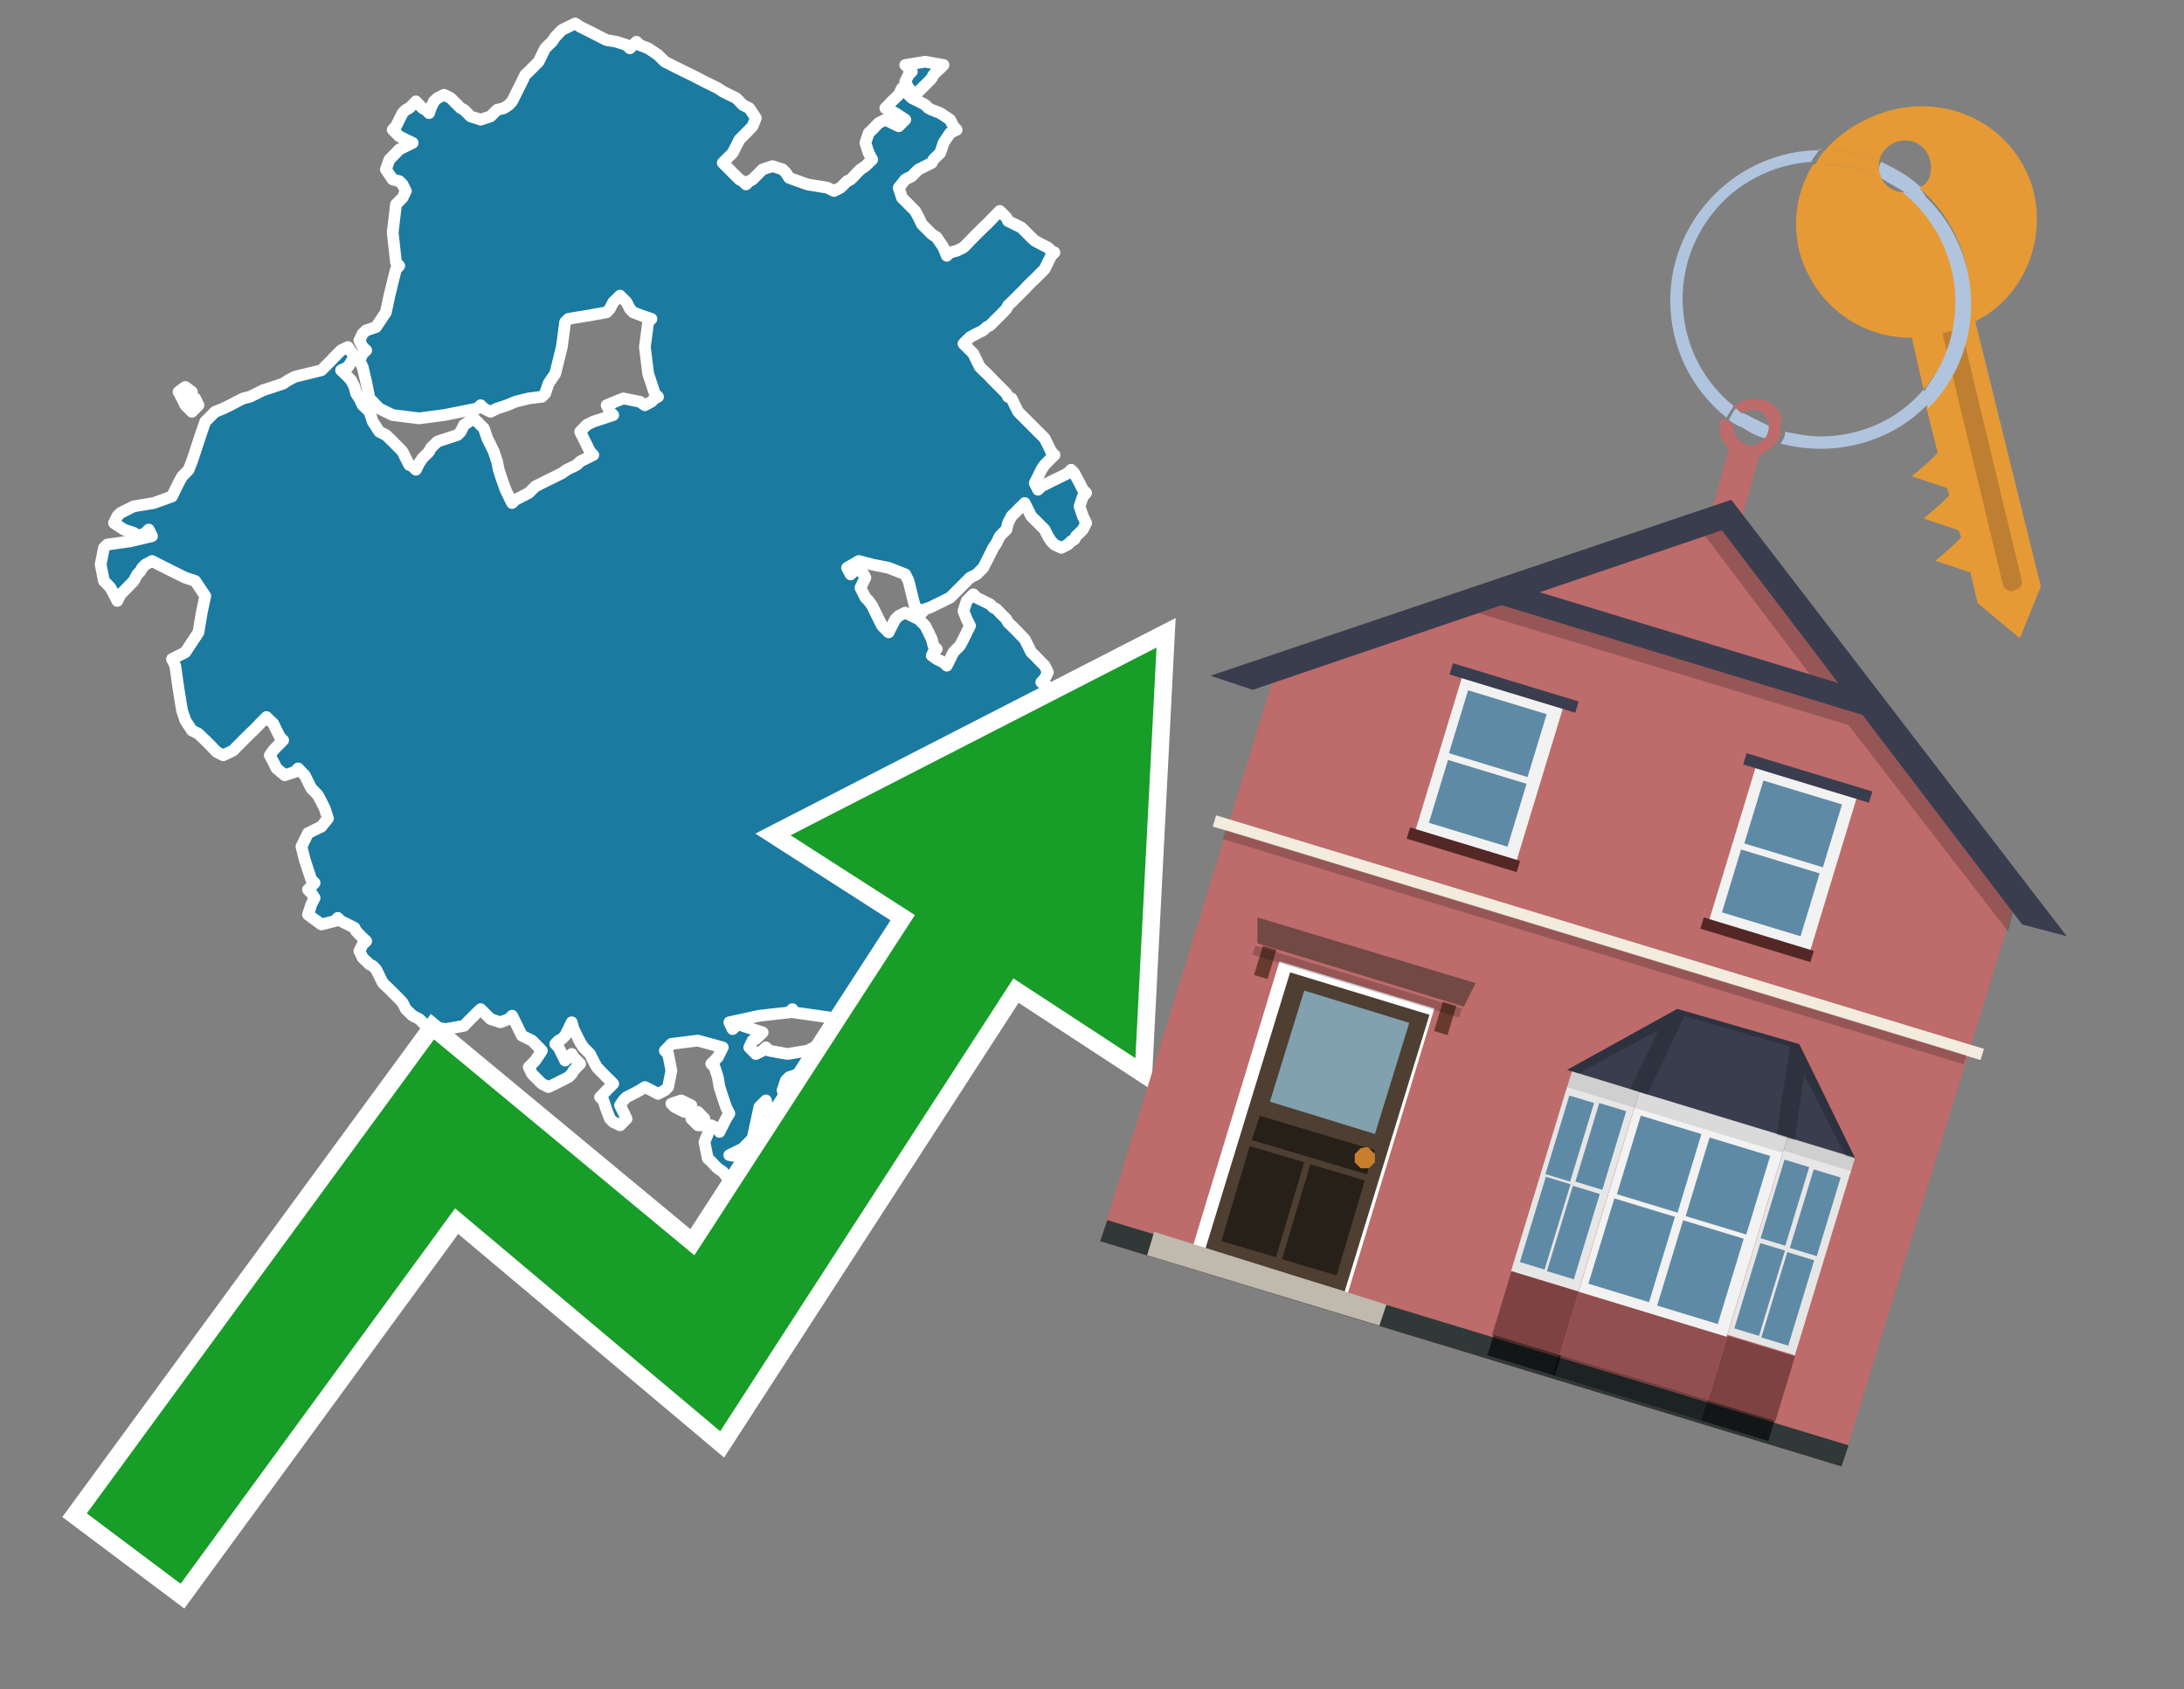
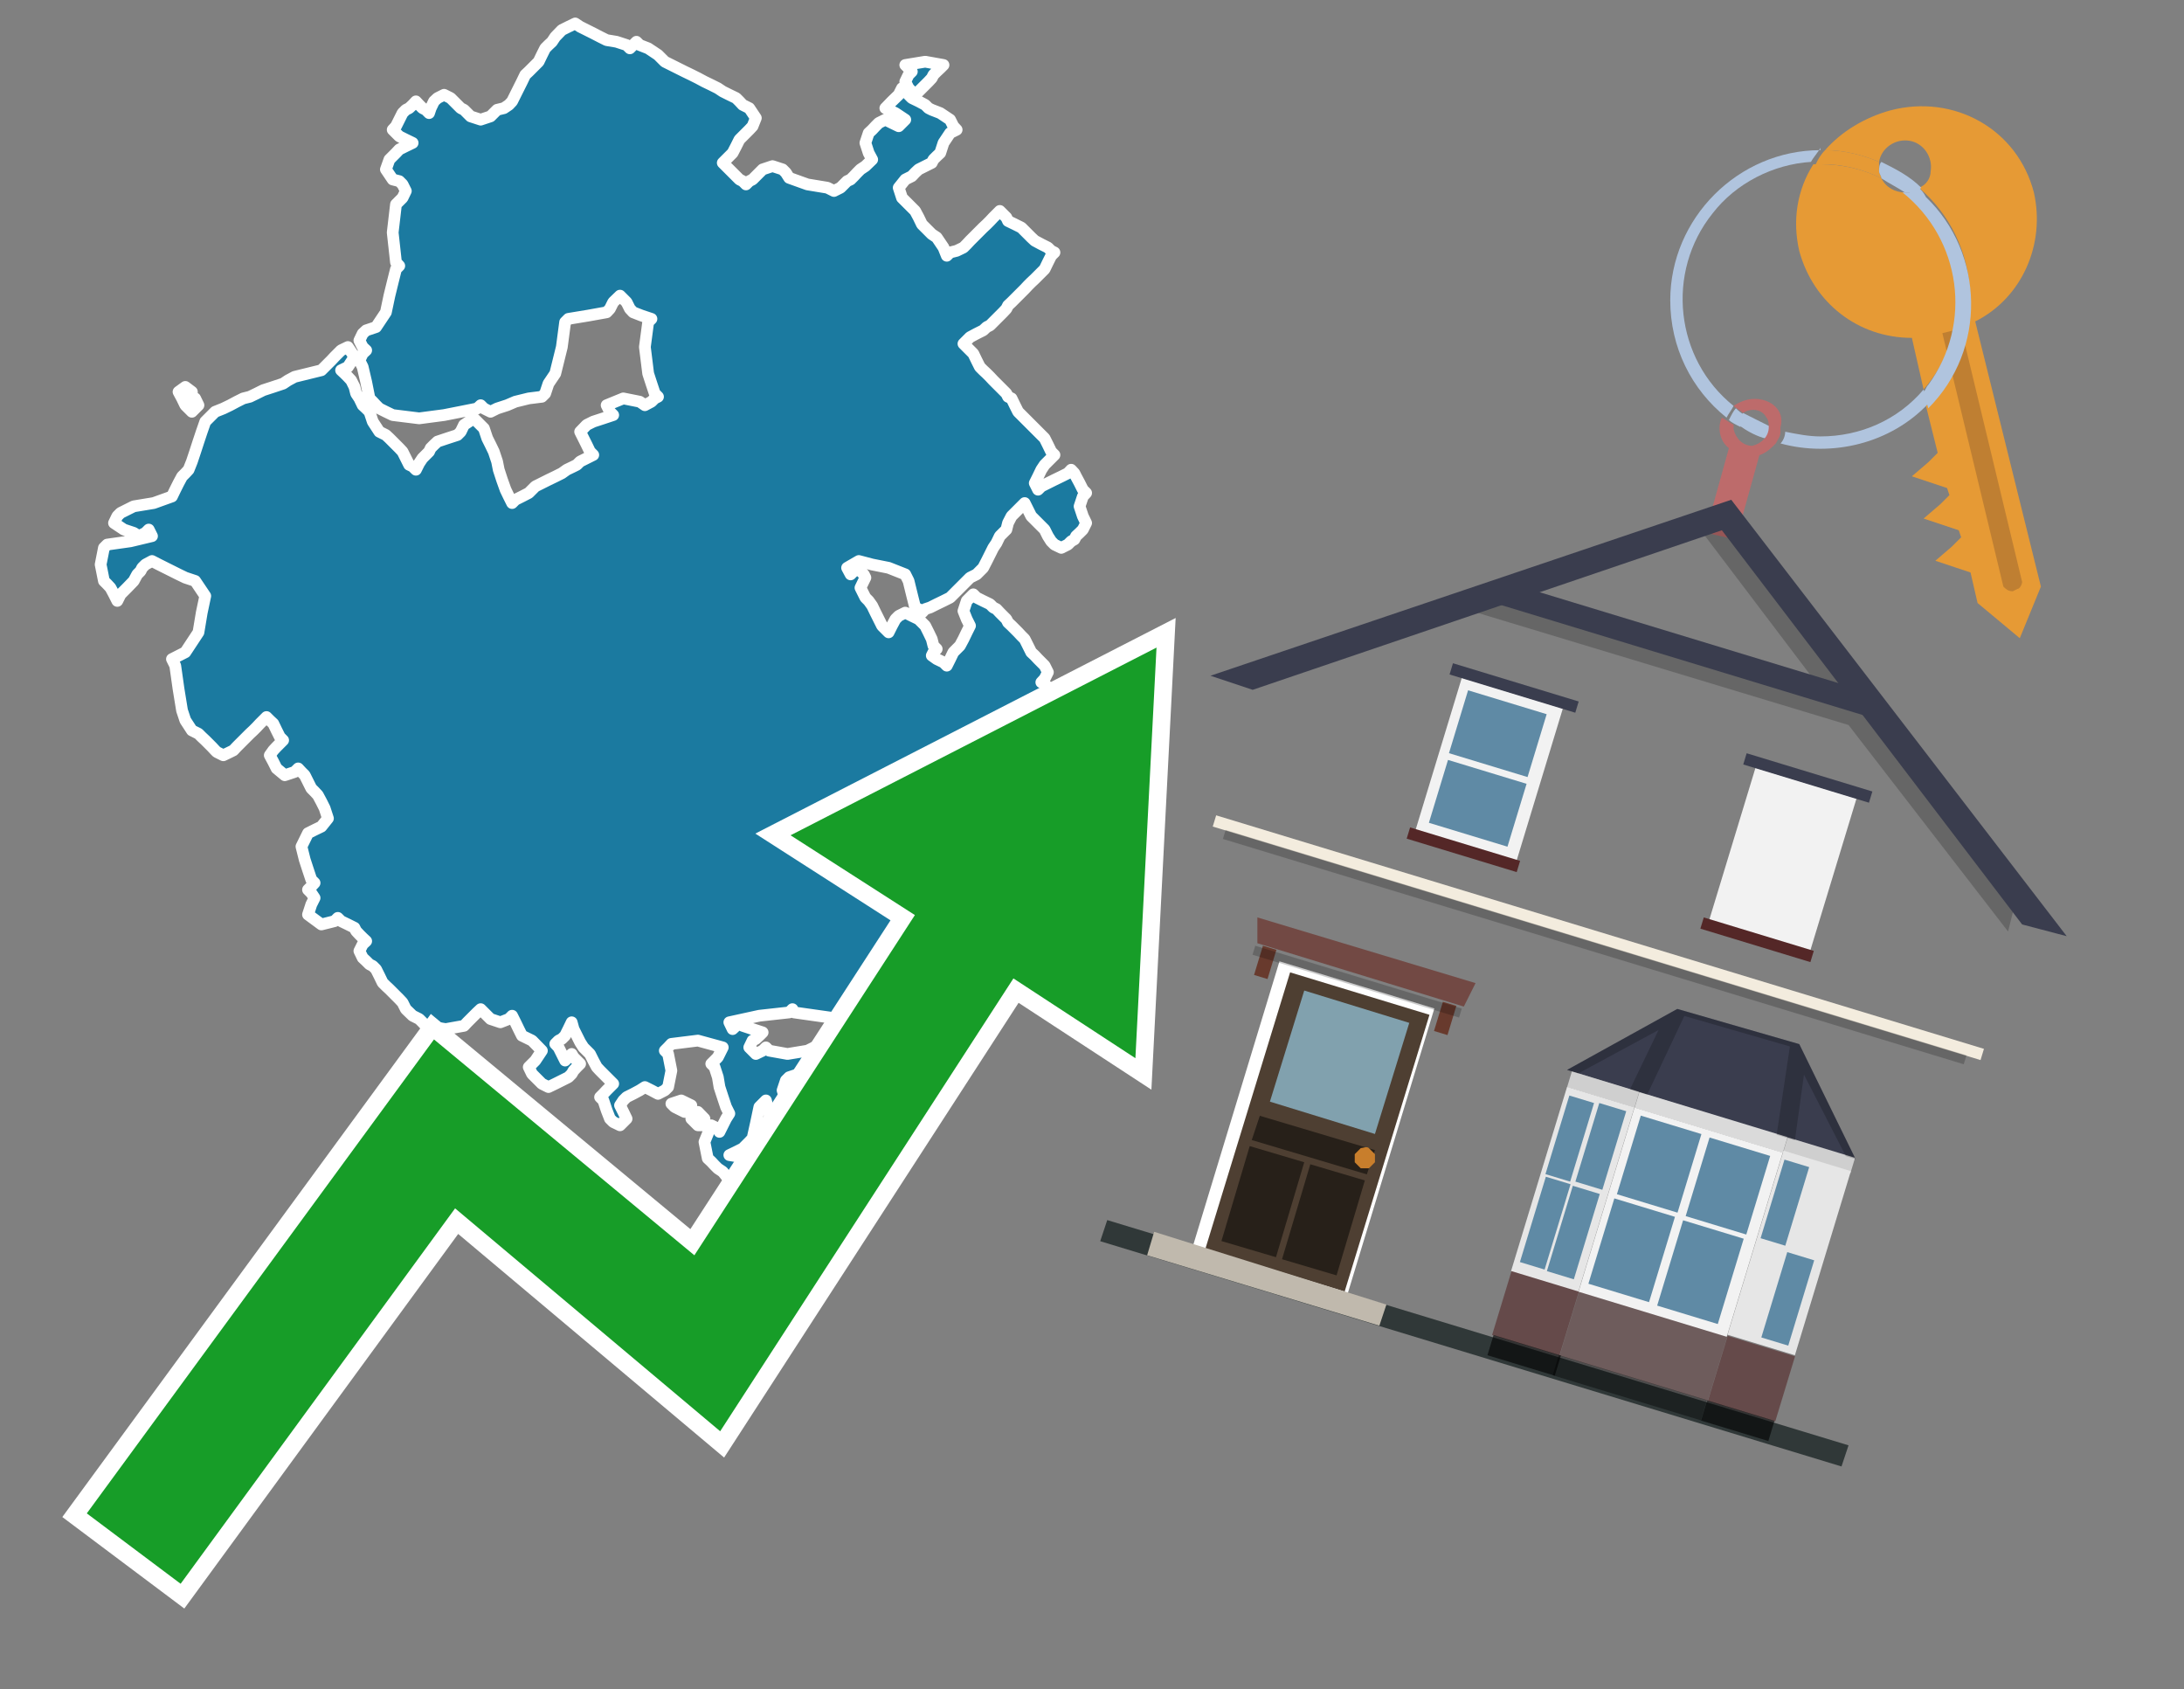
<svg xmlns="http://www.w3.org/2000/svg" xmlns:xlink="http://www.w3.org/1999/xlink" version="1.1" id="Text" x="0px" y="0px" width="93.1px" height="72px" viewBox="0 0 93.1 72" style="enable-background:new 0 0 93.1 72;" xml:space="preserve">
  <rect x="0" y="0" width="93.1" height="72" fill="#808080" stroke="none" />
  <style type="text/css">
	.st0{fill:#1B7AA0;stroke:#FFFFFF;stroke-width:0.5;stroke-linejoin:round;}
	.st1{fill:none;stroke:#FFFFFF;stroke-width:1.5;stroke-miterlimit:10;}
	.st2{fill:#179D28;}
	.st3{fill:#E69A35;}
	.st4{fill:#B0C4DE;}
	.st5{fill:#BD6B6B;}
	.st6{fill:#BF7F32;}
	.st7{fill-rule:evenodd;clip-rule:evenodd;fill:#BD6B6B;}
	.st8{fill-rule:evenodd;clip-rule:evenodd;fill:#303838;}
	.st9{fill-rule:evenodd;clip-rule:evenodd;fill:#F3ECDE;}
	.st10{opacity:0.2;fill-rule:evenodd;clip-rule:evenodd;}
	.st11{fill-rule:evenodd;clip-rule:evenodd;fill:#3A3D4E;}
	.st12{fill:#724944;}
	.st13{fill-rule:evenodd;clip-rule:evenodd;fill:#FFFFFF;}
	.st14{fill:#4E3F32;}
	.st15{fill:#81A1AE;}
	.st16{fill:#272019;}
	.st17{fill:#C87E2C;}
	.st18{fill-rule:evenodd;clip-rule:evenodd;fill:#C0B9AD;}
	.st19{fill:#683A2D;}
	.st20{opacity:0.2;}
	.st21{opacity:0.6;fill-rule:evenodd;clip-rule:evenodd;fill:#542727;}
	.st22{opacity:0.4;fill-rule:evenodd;clip-rule:evenodd;fill:#542727;}
	.st23{opacity:0.6;fill-rule:evenodd;clip-rule:evenodd;}
	.st24{opacity:0.4;fill-rule:evenodd;clip-rule:evenodd;}
	.st25{fill-rule:evenodd;clip-rule:evenodd;fill:#CFCFCF;}
	.st26{fill-rule:evenodd;clip-rule:evenodd;fill:#DADADA;}
	.st27{fill-rule:evenodd;clip-rule:evenodd;fill:#E6E6E6;}
	.st28{fill-rule:evenodd;clip-rule:evenodd;fill:#F2F2F2;}
	.st29{fill-rule:evenodd;clip-rule:evenodd;fill:#5F8AA5;}
	.st30{opacity:0.2;clip-path:url(#SVGID_00000075153797737028568380000000229847302129778351_);}
	.st31{fill-rule:evenodd;clip-rule:evenodd;fill:#542727;}
</style>
  <path class="st0" d="M38.59,3.9L38.73,4.04L38.87,4.18L39.16,4.32L39.44,4.47L39.58,4.61L39.72,4.68L40.08,4.82L40.5,5.1L40.64,5.38L40.78,5.53L40.5,5.67L40.22,6.09L40.08,6.52L39.93,6.66L39.79,6.8L39.72,6.94L39.44,7.08L39.16,7.22L39.01,7.36L38.87,7.51L38.59,7.65L38.31,8.0L38.45,8.43L38.59,8.57L38.73,8.71L38.87,8.85L39.01,8.99L39.16,9.27L39.3,9.56L39.44,9.7L39.58,9.84L39.72,9.98L39.93,10.12L40.22,10.55L40.36,10.9L40.5,10.76L40.78,10.69L41.07,10.55L41.21,10.41L41.35,10.26L41.49,10.12L41.63,9.98L41.77,9.84L41.91,9.7L42.06,9.56L42.2,9.42L42.34,9.27L42.48,9.13L42.62,8.99L42.76,9.13L42.9,9.27L42.97,9.42L43.26,9.56L43.54,9.7L43.68,9.84L43.82,9.98L43.96,10.12L44.11,10.26L44.39,10.41L44.67,10.55L44.81,10.69L44.95,10.76L44.81,10.9L44.67,11.18L44.53,11.47L44.39,11.61L44.25,11.75L44.11,11.89L43.96,12.03L43.82,12.17L43.68,12.32L43.54,12.46L43.4,12.6L43.26,12.74L43.12,12.88L42.97,13.02L42.9,13.16L42.76,13.31L42.62,13.45L42.48,13.59L42.34,13.73L42.2,13.87L42.06,13.94L41.91,14.08L41.63,14.22L41.35,14.37L41.21,14.51L41.07,14.65L41.21,14.79L41.35,14.93L41.49,15.07L41.63,15.36L41.77,15.64L41.91,15.78L42.06,15.92L42.2,16.06L42.34,16.21L42.48,16.35L42.62,16.49L42.76,16.63L42.9,16.77L42.97,16.91L43.12,16.98L43.26,17.27L43.4,17.55L43.54,17.69L43.68,17.83L43.82,17.97L43.96,18.11L44.11,18.26L44.25,18.4L44.39,18.54L44.53,18.68L44.67,18.96L44.81,19.25L44.95,19.39L44.81,19.53L44.67,19.67L44.53,19.81L44.39,20.02L44.25,20.31L44.11,20.59L44.25,20.87L44.39,20.73L44.67,20.59L44.95,20.45L45.24,20.31L45.52,20.17L45.66,20.02L45.8,20.17L45.87,20.31L46.02,20.59L46.16,20.87L46.3,21.01L46.16,21.16L46.02,21.58L46.16,22.0L46.3,22.29L46.16,22.57L46.02,22.71L45.87,22.85L45.8,22.99L45.66,23.07L45.52,23.21L45.24,23.35L44.95,23.21L44.81,23.07L44.67,22.85L44.53,22.57L44.39,22.43L44.25,22.29L44.11,22.15L43.96,22.0L43.82,21.72L43.68,21.44L43.54,21.58L43.4,21.72L43.26,21.86L43.12,22.0L42.97,22.29L42.9,22.57L42.76,22.71L42.62,22.85L42.48,23.14L42.34,23.35L42.2,23.63L42.06,23.91L41.91,24.2L41.63,24.48L41.35,24.62L41.21,24.76L41.07,24.9L40.92,25.05L40.78,25.19L40.64,25.33L40.5,25.47L40.22,25.61L39.93,25.75L39.65,25.89L39.44,25.96L39.3,26.11L39.16,25.96L39.01,25.89L38.87,25.33L38.73,24.76L38.59,24.48L37.88,24.2L37.18,24.06L36.61,23.91L36.11,24.2L36.26,24.48L36.4,24.34L36.54,24.2L36.68,24.34L36.82,24.48L36.89,24.62L36.82,24.76L36.68,25.05L36.82,25.33L36.89,25.47L37.03,25.61L37.18,25.82L37.32,26.11L37.46,26.39L37.6,26.67L37.74,26.81L37.88,26.95L38.02,26.67L38.17,26.39L38.31,26.25L38.59,26.11L38.87,26.25L39.16,26.39L39.44,26.67L39.58,26.95L39.72,27.24L39.79,27.52L39.93,27.66L39.79,27.8L39.72,27.94L39.93,28.09L40.22,28.23L40.36,28.37L40.5,28.09L40.64,27.8L40.78,27.66L40.92,27.52L41.07,27.24L41.21,26.95L41.35,26.67L41.21,26.39L41.07,26.04L41.21,25.61L41.35,25.47L41.49,25.33L41.63,25.47L41.91,25.61L42.2,25.75L42.34,25.89L42.48,25.96L42.62,26.11L42.76,26.25L42.9,26.39L42.97,26.53L43.12,26.67L43.26,26.81L43.4,26.95L43.54,27.1L43.68,27.24L43.82,27.52L43.96,27.8L44.11,27.94L44.25,28.09L44.39,28.23L44.53,28.37L44.67,28.65L44.53,28.93L44.39,29.08L44.53,29.15L44.67,29.29L44.81,29.43L44.95,29.71L45.1,30.0L45.24,30.14L45.38,30.28L45.52,30.42L45.66,30.56L45.8,30.84L45.66,31.13L45.52,31.27L45.66,31.41L45.8,31.55L45.87,31.69L46.02,31.83L46.44,31.98L46.86,32.05L47.29,32.19L47.71,32.47L47.57,32.75L47.43,33.04L47.29,33.32L47.15,33.6L47.01,33.89L46.86,34.03L46.72,34.17L46.58,34.45L46.44,34.73L46.3,35.02L46.16,35.23L46.02,35.37L45.73,35.51L45.52,35.94L45.38,36.36L45.24,36.22L45.1,36.08L44.95,36.5L44.81,36.93L44.67,37.07L44.53,37.21L44.39,37.35L44.25,37.49L44.11,37.63L43.96,37.78L43.82,38.06L43.54,38.27L43.26,38.41L43.12,38.55L42.97,38.69L42.76,38.84L42.48,38.98L42.62,39.12L42.76,39.26L42.62,39.4L42.48,39.68L42.34,39.97L42.2,40.11L42.06,40.25L41.91,40.39L41.77,40.53L41.63,40.67L41.07,40.82L40.5,40.67L40.36,40.53L40.22,40.39L39.93,40.25L39.72,40.53L39.93,40.82L40.22,41.45L40.08,42.16L39.93,42.3L39.79,42.44L39.72,42.58L39.58,42.73L39.44,42.87L39.3,43.01L39.16,43.15L39.01,43.29L38.87,43.43L37.39,43.57L35.83,43.43L34.84,43.29L33.85,43.15L33.78,43.01L33.64,43.15L32.37,43.29L31.09,43.57L31.23,43.86L31.38,43.72L31.52,43.57L31.66,43.72L32.08,43.86L32.51,44.0L32.37,44.14L32.22,44.28L32.08,44.35L31.94,44.64L32.22,44.92L32.51,44.78L32.65,44.64L32.79,44.78L33.57,44.92L34.42,44.78L34.7,44.64L34.98,44.49L35.27,44.35L35.55,44.28L35.83,44.14L36.11,44.49L35.83,44.92L35.55,45.06L35.41,45.2L35.27,45.34L35.12,45.48L34.98,46.05L34.7,46.62L34.42,46.19L34.06,45.77L33.64,45.91L33.5,46.05L33.36,46.47L33.5,46.9L33.64,47.46L33.22,47.96L32.79,47.46L32.65,46.9L32.51,47.04L32.37,47.18L32.22,47.89L32.08,48.52L31.94,48.67L31.8,48.81L31.66,48.95L31.38,49.09L31.09,49.23L31.94,49.37L32.79,49.23L33.07,49.09L33.36,49.51L32.79,49.94L32.22,50.29L31.94,50.72L31.66,50.86L31.52,51.0L31.38,50.86L31.23,50.72L31.09,50.29L30.81,49.94L30.6,49.8L30.46,49.66L30.32,49.51L30.17,49.37L30.03,48.67L30.32,47.96L30.6,48.1L30.67,48.24L30.81,47.96L30.95,47.68L31.09,47.46L30.95,47.18L30.81,46.76L30.67,46.33L30.6,45.91L30.46,45.48L30.32,45.34L30.46,45.2L30.6,45.06L30.67,44.92L30.81,44.64L29.75,44.35L28.62,44.49L28.48,44.64L28.34,44.78L28.48,44.92L28.62,45.63L28.48,46.33L28.34,46.47L28.05,46.62L27.77,46.47L27.49,46.33L27.27,46.47L26.99,46.62L26.71,46.76L26.57,46.9L26.43,47.11L26.57,47.39L26.71,47.68L26.43,47.96L26.14,47.82L26.0,47.68L25.86,47.32L25.72,46.9L25.58,46.76L25.72,46.62L25.86,46.47L26.0,46.33L26.14,46.19L26.0,46.05L25.86,45.91L25.72,45.77L25.58,45.63L25.44,45.48L25.29,45.2L25.15,44.92L25.01,44.78L24.87,44.64L24.73,44.42L24.59,44.14L24.45,43.86L24.37,43.57L24.23,43.86L24.09,44.14L23.95,44.28L23.81,44.35L23.67,44.49L23.81,44.64L23.95,44.92L24.09,45.2L24.23,45.06L24.37,44.92L24.45,45.06L24.59,45.2L24.73,45.34L24.59,45.48L24.45,45.63L24.37,45.77L24.23,45.91L23.95,46.05L23.67,46.19L23.38,46.33L23.1,46.19L22.96,46.05L22.82,45.91L22.68,45.77L22.54,45.48L22.82,45.2L23.1,44.78L22.68,44.35L22.25,44.14L22.11,43.86L21.97,43.57L21.83,43.29L21.69,43.43L21.33,43.57L20.91,43.43L20.77,43.29L20.63,43.15L20.49,43.01L20.34,43.15L20.2,43.29L20.06,43.43L19.92,43.57L19.78,43.72L19.0,43.86L18.15,43.72L18.01,43.57L17.87,43.43L17.59,43.29L17.3,43.01L17.16,42.73L17.02,42.58L16.88,42.44L16.74,42.3L16.6,42.16L16.45,42.02L16.31,41.88L16.17,41.59L16.03,41.31L15.89,41.17L15.75,41.1L15.61,40.96L15.46,40.82L15.32,40.53L15.46,40.25L15.61,40.11L15.46,39.97L15.32,39.83L15.18,39.68L15.11,39.54L14.83,39.4L14.54,39.26L14.4,39.12L14.26,39.26L13.7,39.4L13.13,38.98L13.27,38.55L13.41,38.27L13.27,38.06L13.13,37.92L13.27,37.78L13.41,37.63L13.27,37.49L13.13,37.07L12.99,36.64L12.85,36.08L13.13,35.51L13.41,35.37L13.7,35.23L13.98,34.88L13.84,34.45L13.7,34.17L13.55,33.89L13.41,33.74L13.27,33.6L13.13,33.32L12.99,33.04L12.85,32.9L12.71,32.75L12.56,32.9L12.14,33.04L11.79,32.75L11.65,32.47L11.5,32.19L11.65,31.98L11.79,31.83L11.93,31.69L12.07,31.55L11.93,31.41L11.79,31.13L11.65,30.84L11.5,30.7L11.36,30.56L11.22,30.7L11.08,30.84L10.94,30.99L10.8,31.13L10.65,31.27L10.51,31.41L10.37,31.55L10.23,31.69L10.09,31.83L9.95,31.98L9.81,32.05L9.52,32.19L9.24,32.05L9.17,31.98L9.03,31.83L8.89,31.69L8.75,31.55L8.6,31.41L8.46,31.27L8.18,31.13L7.9,30.7L7.76,30.28L7.61,29.36L7.47,28.37L7.33,28.09L7.9,27.8L8.46,26.95L8.6,26.11L8.75,25.4L8.32,24.76L7.9,24.62L7.61,24.48L7.33,24.34L7.05,24.2L6.77,24.06L6.48,23.91L6.2,24.06L6.06,24.2L5.99,24.34L5.85,24.48L5.7,24.76L5.42,25.05L5.14,25.33L5.0,25.61L4.86,25.33L4.71,25.05L4.57,24.9L4.43,24.76L4.29,24.06L4.43,23.35L4.57,23.21L5.56,23.07L6.48,22.85L6.34,22.57L6.2,22.71L5.92,22.85L5.7,22.71L5.28,22.57L4.86,22.29L5.0,22.0L5.14,21.86L5.42,21.72L5.7,21.58L6.55,21.44L7.33,21.16L7.47,20.87L7.61,20.59L7.76,20.31L7.9,20.17L8.04,20.02L8.18,19.67L8.32,19.25L8.46,18.82L8.6,18.4L8.75,17.97L9.17,17.55L9.52,17.41L9.81,17.27L10.09,17.12L10.37,16.98L10.65,16.91L10.94,16.77L11.22,16.63L11.65,16.49L12.07,16.35L12.28,16.21L12.56,16.06L13.13,15.92L13.7,15.78L13.84,15.64L13.98,15.5L14.12,15.36L14.26,15.21L14.4,15.07L14.54,14.93L14.83,14.79L15.11,15.21L14.83,15.64L14.54,15.78L14.69,15.92L14.83,16.06L14.97,16.21L15.11,16.49L15.18,16.77L15.32,16.98L15.46,17.27L15.61,17.41L15.75,17.55L15.89,17.97L16.17,18.4L16.45,18.54L16.6,18.68L16.74,18.82L16.88,18.96L17.02,19.1L17.16,19.25L17.3,19.53L17.44,19.81L17.59,19.88L17.73,20.02L17.87,19.74L18.01,19.53L18.15,19.39L18.29,19.25L18.36,19.1L18.5,18.96L18.65,18.82L19.07,18.68L19.5,18.54L19.64,18.4L19.78,18.11L20.2,17.83L20.63,18.26L20.77,18.68L20.91,18.96L21.05,19.25L21.19,19.67L21.26,20.02L21.4,20.45L21.55,20.87L21.69,21.16L21.83,21.44L21.97,21.3L22.25,21.16L22.54,21.01L22.68,20.87L22.82,20.73L23.1,20.59L23.38,20.45L23.67,20.31L23.95,20.17L24.16,20.02L24.45,19.88L24.59,19.81L24.73,19.67L25.01,19.53L25.29,19.39L25.15,19.25L25.01,18.96L24.87,18.68L24.73,18.4L25.01,18.11L25.29,17.97L25.72,17.83L26.14,17.69L26.0,17.55L25.86,17.27L26.57,16.98L27.27,17.12L27.49,17.27L27.77,17.12L27.91,16.98L28.05,16.91L27.91,16.77L27.77,16.35L27.63,15.92L27.49,14.79L27.63,13.73L27.77,13.59L27.35,13.45L26.99,13.31L26.85,13.16L26.71,12.88L26.43,12.6L26.14,12.88L26.0,13.16L25.86,13.31L25.08,13.45L24.23,13.59L24.09,13.73L23.95,14.79L23.67,15.92L23.38,16.35L23.24,16.77L23.1,16.91L22.54,16.98L21.97,17.12L21.62,17.27L21.19,17.41L20.91,17.55L20.63,17.41L20.49,17.27L20.34,17.41L19.64,17.55L18.93,17.69L17.87,17.83L16.74,17.69L16.45,17.55L16.17,17.41L16.03,17.27L15.89,17.12L15.75,16.98L15.61,16.28L15.46,15.64L15.32,15.36L15.46,15.07L15.61,14.93L15.46,14.79L15.32,14.51L15.46,14.22L15.61,14.08L16.03,13.94L16.45,13.31L16.6,12.6L16.74,12.03L16.88,11.47L17.02,11.33L16.88,11.18L16.74,9.91L16.88,8.71L17.02,8.57L17.16,8.43L17.3,8.14L17.16,7.86L17.02,7.72L16.74,7.65L16.45,7.22L16.6,6.8L16.74,6.66L16.88,6.52L17.02,6.37L17.3,6.23L17.59,6.09L17.3,5.95L17.02,5.81L16.88,5.67L16.74,5.53L16.88,5.38L17.02,5.1L17.16,4.82L17.3,4.68L17.44,4.61L17.59,4.47L17.73,4.32L17.87,4.47L18.01,4.61L18.15,4.68L18.29,4.82L18.36,4.61L18.5,4.32L18.65,4.18L18.93,4.04L19.21,4.18L19.35,4.32L19.5,4.47L19.64,4.61L19.78,4.68L19.92,4.82L20.06,4.96L20.49,5.1L20.91,4.96L21.05,4.82L21.19,4.68L21.48,4.61L21.69,4.47L21.83,4.32L21.97,4.04L22.11,3.76L22.25,3.48L22.39,3.19L22.54,3.05L22.68,2.91L22.82,2.77L22.96,2.63L23.1,2.34L23.24,2.06L23.38,1.92L23.53,1.78L23.67,1.57L23.95,1.28L24.23,1.14L24.52,1.0L24.73,1.14L25.01,1.28L25.29,1.42L25.58,1.57L25.86,1.71L26.28,1.78L26.71,1.92L26.85,2.06L26.99,1.92L27.13,1.78L27.27,1.92L27.63,2.06L28.05,2.34L28.34,2.63L28.62,2.77L28.9,2.91L29.18,3.05L29.47,3.19L29.75,3.33L30.03,3.48L30.32,3.62L30.6,3.76L30.81,3.9L31.09,4.04L31.38,4.18L31.52,4.32L31.66,4.47L31.94,4.61L32.22,5.03L32.08,5.38L31.94,5.53L31.8,5.67L31.66,5.81L31.52,5.95L31.38,6.23L31.23,6.52L31.09,6.66L30.95,6.8L30.81,6.94L30.95,7.08L31.09,7.22L31.23,7.36L31.38,7.51L31.52,7.65L31.66,7.72L31.8,7.86L31.94,7.72L32.08,7.65L32.22,7.51L32.37,7.36L32.51,7.22L32.93,7.08L33.36,7.22L33.5,7.36L33.64,7.58L34.42,7.86L35.27,8.0L35.55,8.14L35.83,8.0L35.97,7.86L36.11,7.72L36.26,7.65L36.4,7.51L36.54,7.36L36.68,7.22L36.89,7.08L37.18,6.8L37.03,6.52L36.89,6.09L37.03,5.67L37.18,5.53L37.32,5.38L37.46,5.24L37.74,5.1L38.02,5.24L38.31,5.38L38.59,5.1L38.17,4.82L37.74,4.61L38.02,4.32L38.31,4.04L38.45,3.76L38.59,3.76ZM8.32,16.98L8.46,17.27L8.18,17.55L7.9,17.27L7.76,16.98L7.61,16.7L7.9,16.49L8.18,16.7L8.18,16.98ZM29.18,47.39L28.9,47.25L28.76,47.18L28.62,47.04L29.04,46.9L29.47,47.11L29.47,47.39ZM29.75,47.96L29.47,47.68L29.75,47.39L30.03,47.68L30.03,47.96ZM37.46,44.92L37.18,45.2L36.89,45.06L36.82,44.92L36.68,44.78L36.82,44.64L36.89,44.49L37.03,44.35L37.18,44.28L37.32,44.14L37.46,44.0L37.74,43.86L38.02,44.28L37.74,44.64L37.46,44.64ZM38.87,3.9L38.73,3.76L38.59,3.48L38.73,3.19L38.87,3.05L38.73,2.91L38.59,2.77L39.44,2.63L40.22,2.77L40.08,2.91L39.93,3.05L39.79,3.19L39.72,3.33L39.58,3.48L39.44,3.62L39.3,3.76L39.16,3.9L39.01,4.04L38.87,4.04Z" />
  <polygon class="st1" points="49.3,27.6 33.7,35.6 39,39 29.6,53.5 18.5,44.3 3.7,64.5 7.7,67.5 19.4,51.5 30.7,61 43.2,41.7   48.4,45.1 " />
  <polygon class="st2" points="49.3,27.6 33.7,35.6 39,39 29.6,53.5 18.5,44.3 3.7,64.5 7.7,67.5 19.4,51.5 30.7,61 43.2,41.7   48.4,45.1 " />
  <path class="st3" d="M80.2,7.6c0-0.1-0.1-0.2-0.1-0.3c0-0.1,0-0.3,0-0.4c-0.7-0.3-1.5-0.5-2.3-0.5c-0.2,0.2-0.3,0.4-0.4,0.6  c0.1,0,0.2,0,0.3,0C78.5,7,79.4,7.2,80.2,7.6z" />
  <path class="st4" d="M77.6,6.4c-3.5,0-6.4,2.9-6.4,6.4c0,2,0.9,3.8,2.4,5c0.1-0.2,0.2-0.3,0.3-0.5c-2.5-2-2.9-5.7-0.9-8.2  c1-1.3,2.6-2.1,4.2-2.2c0.1-0.2,0.3-0.4,0.4-0.6V6.4z" />
  <path class="st3" d="M84.2,13.7c2-1,3-3.3,2.5-5.5C86,5.5,83.3,4,80.6,4.7c-1.1,0.3-2.1,0.9-2.8,1.7c0.8,0,1.6,0.2,2.3,0.5  c0.1-0.6,0.7-1,1.3-0.9c0.6,0.1,1,0.7,0.9,1.3c0,0.3-0.2,0.6-0.5,0.7c2.7,2.3,2.9,6.4,0.6,9c-0.1,0.1-0.2,0.2-0.3,0.3l0.5,2  l-0.4,0.4l-0.7,0.6l0.9,0.3l0.6,0.2l0.1,0.3l-0.4,0.4L82,22.1l0.9,0.3l0.6,0.2l0.1,0.3l-0.4,0.4l-0.7,0.6l0.9,0.3l0.6,0.2l0.3,1.3  l1.8,1.5L87,25L84.2,13.7z" />
  <path class="st3" d="M81.2,8.2c-0.4,0-0.8-0.2-1-0.6C79.4,7.2,78.5,7,77.6,7c-0.1,0-0.2,0-0.3,0c-0.7,1.1-0.9,2.4-0.6,3.7  c0.6,2.2,2.5,3.7,4.8,3.7l0.5,2.2c2.1-2.4,1.9-6.1-0.6-8.2C81.3,8.3,81.2,8.3,81.2,8.2z" />
  <path class="st4" d="M74.1,18.1c0.4,0.3,0.8,0.5,1.2,0.6c0.1-0.1,0.2-0.3,0.2-0.5l0,0c-0.4-0.2-0.8-0.4-1.2-0.6  C74.2,17.8,74.1,17.9,74.1,18.1z" />
  <path class="st4" d="M74.4,17.7c-0.2-0.1-0.3-0.2-0.4-0.3c-0.1,0.1-0.2,0.3-0.3,0.5c0.1,0.1,0.3,0.2,0.5,0.3  C74.1,17.9,74.2,17.8,74.4,17.7z" />
  <path class="st5" d="M74.8,17c-0.3,0-0.6,0.1-0.9,0.3c0.1,0.1,0.3,0.2,0.4,0.3c0.3-0.2,0.8-0.2,1,0.2c0.1,0.1,0.1,0.3,0.1,0.4l0,0  c0,0.4-0.3,0.7-0.7,0.8c-0.4,0-0.7-0.3-0.8-0.7c0,0,0,0,0-0.1v-0.1c-0.2-0.1-0.3-0.2-0.5-0.3c-0.2,0.4-0.1,1,0.3,1.3l-1,3.6L74,23  l1-3.6c0.3-0.1,0.5-0.3,0.7-0.5c0.1-0.2,0.2-0.3,0.2-0.5c0-0.1,0-0.1,0-0.2C76.1,17.5,75.5,17,74.8,17z" />
  <path class="st6" d="M86,25.1l-0.2,0.1c-0.2,0-0.3-0.1-0.4-0.2l0,0l-2.6-10.8l0.8-0.2l2.6,10.8C86.2,24.9,86.1,25.1,86,25.1L86,25.1  z" />
  <path class="st4" d="M80.1,7.3c0,0.1,0.1,0.2,0.1,0.3c0.3,0.2,0.7,0.4,1,0.6c0.1,0,0.2,0,0.3,0c0.1,0,0.3-0.1,0.4-0.2  c-0.5-0.5-1.1-0.8-1.7-1.1C80.1,7,80.1,7.2,80.1,7.3z" />
  <path class="st4" d="M77.6,18.6c-0.5,0-1-0.1-1.5-0.2c0,0.2-0.1,0.4-0.2,0.5c2.2,0.6,4.7,0,6.3-1.7L82,16.6  C80.9,17.9,79.3,18.6,77.6,18.6z" />
  <path class="st4" d="M81.8,8c-0.1,0.1-0.2,0.1-0.4,0.2c-0.1,0-0.2,0-0.3,0c2.5,2,3,5.6,1.1,8.2c-0.1,0.1-0.1,0.2-0.2,0.3l0.2,0.7  c2.5-2.5,2.4-6.6-0.1-9C82,8.2,81.9,8.1,81.8,8L81.8,8z" />
  <g>
-     <polygon class="st7" points="86,38.1 73.6,22.1 54.4,28.5 46.9,52.9 78.5,62.5  " />
    <polygon class="st8" points="78.5,62.5 78.8,61.6 47.2,52 46.9,52.9 78.5,62.5  " />
    <rect x="51" y="39.7" transform="matrix(-0.957 -0.291 0.291 -0.957 121.681 98.014)" class="st9" width="34.2" height="0.5" />
    <rect x="51.5" y="40.2" transform="matrix(-0.957 -0.291 0.291 -0.957 121.299 98.817)" class="st10" width="33" height="0.4" />
    <path class="st10" d="M86.1,37.7l-4.1-5.4l0,0l0,0l-8.1-10.6l-1.4,0.9l5,6.6c-4.8-1.5-13.6-4.2-13.8-4.2l-2.1,0.7l17.2,5.2l6.8,8.8   L86.1,37.7z" />
    <rect x="63.4" y="27.2" transform="matrix(0.957 0.291 -0.291 0.957 11.183 -19.753)" class="st11" width="16.9" height="1" />
    <polygon class="st11" points="88.1,39.9 73.8,21.3 51.6,28.8 53.4,29.4 73.4,22.6 86.2,39.4  " />
    <g>
      <polygon class="st12" points="53.6,39.1 62.9,41.9 62.4,42.9 53.6,40.2   " />
      <rect x="52.5" y="41.7" transform="matrix(-0.957 -0.291 0.291 -0.957 95.557 110.317)" class="st13" width="6.9" height="12.7" />
      <g transform="matrix( 0.861, 0, 0, 0.861, 2148,666.7) ">
        <g>
          <g id="Symbol_9_0_Layer2_0_MEMBER_8_MEMBER_12_MEMBER_0_FILL_00000000221050500652020650000016968551942043764377_">
            <path class="st14" d="M-2424-724.1l-6.9-2.1l-4.2,13.7l6.9,2.1L-2424-724.1z" />
          </g>
        </g>
      </g>
      <g transform="matrix( 0.861, 0, 0, 0.861, 2148,666.7) ">
        <g>
          <g id="Symbol_9_0_Layer2_0_MEMBER_8_MEMBER_12_MEMBER_1_MEMBER_1_FILL_00000024715425263566513780000008352326449265998742_">
            <path class="st15" d="M-2430.2-725.3l-1.7,5.5l5.2,1.6l1.7-5.5L-2430.2-725.3z" />
          </g>
        </g>
      </g>
      <g transform="matrix( 0.861, 0, 0, 0.861, 2148,666.7) ">
        <g>
          <g id="Symbol_9_0_Layer2_0_MEMBER_8_MEMBER_12_MEMBER_2_MEMBER_0_FILL_00000078767653199722890290000000328629160693940155_">
            <path class="st16" d="M-2431.6-712.1l1.4-4.7l-2.7-0.8l-1.4,4.7L-2431.6-712.1z" />
          </g>
        </g>
      </g>
      <g transform="matrix( 0.861, 0, 0, 0.861, 2148,666.7) ">
        <g>
          <g id="Symbol_9_0_Layer2_0_MEMBER_8_MEMBER_12_MEMBER_2_MEMBER_1_FILL_00000065041012839955175980000008634302413428399805_">
            <path class="st16" d="M-2428.6-711.2l1.4-4.7l-2.7-0.8l-1.4,4.7L-2428.6-711.2z" />
          </g>
        </g>
      </g>
      <g transform="matrix( 0.861, 0, 0, 0.861, 2148,666.7) ">
        <g>
          <g id="Symbol_9_0_Layer2_0_MEMBER_8_MEMBER_12_MEMBER_2_MEMBER_1_FILL_00000163044142682498288790000014509690284825881985_">
            <path class="st16" d="M-2427.1-716.2l0.4-1.2l-5.7-1.7l-0.4,1.2L-2427.1-716.2z" />
          </g>
        </g>
      </g>
      <g transform="matrix( 0.861, 0, 0, 0.861, 2148,666.7) ">
        <g>
          <g id="Symbol_9_0_Layer2_0_MEMBER_8_MEMBER_13_FILL_00000045612611013196237270000007907534605287444383_">
            <path class="st17" d="M-2426.7-716.8c0-0.1,0-0.3,0-0.4c-0.1-0.1-0.2-0.2-0.3-0.3s-0.3,0-0.4,0c-0.1,0.1-0.2,0.2-0.3,0.3       c0,0.2,0,0.3,0,0.4c0.1,0.1,0.2,0.2,0.3,0.3c0.2,0,0.3,0,0.4,0C-2426.9-716.6-2426.8-716.7-2426.7-716.8z" />
          </g>
        </g>
      </g>
      <polygon class="st18" points="48.9,53.5 49.2,52.5 59.1,55.6 58.8,56.5 48.9,53.5   " />
      <rect x="61.3" y="42.7" transform="matrix(-0.957 -0.291 0.291 -0.957 107.942 102.817)" class="st19" width="0.6" height="1.3" />
      <rect x="53.6" y="40.4" transform="matrix(-0.957 -0.291 0.291 -0.957 93.571 95.987)" class="st19" width="0.6" height="1.3" />
      <rect x="53.3" y="41.5" transform="matrix(-0.957 -0.291 0.291 -0.957 101.129 98.594)" class="st20" width="9.2" height="0.4" />
    </g>
    <g>
      <polygon class="st11" points="79.1,49.4 66.8,45.6 71.5,43 76.7,44.5   " />
      <rect x="63.9" y="54.5" transform="matrix(0.957 0.291 -0.291 0.957 19.157 -16.63)" class="st21" width="3" height="2.9" />
      <rect x="73.1" y="57.3" transform="matrix(0.957 0.291 -0.291 0.957 20.366 -19.175)" class="st21" width="3" height="2.9" />
      <rect x="66.7" y="55.9" transform="matrix(0.957 0.291 -0.291 0.957 19.762 -17.902)" class="st22" width="6.6" height="2.9" />
      <rect x="63.4" y="57.3" transform="matrix(0.957 0.291 -0.291 0.957 19.669 -16.387)" class="st23" width="3" height="0.9" />
      <rect x="72.5" y="60.1" transform="matrix(0.957 0.291 -0.291 0.957 20.879 -18.931)" class="st23" width="3" height="0.9" />
      <rect x="66.1" y="58.7" transform="matrix(0.957 0.291 -0.291 0.957 20.274 -17.659)" class="st24" width="6.6" height="0.9" />
      <rect x="66.8" y="46.1" transform="matrix(0.957 0.291 -0.291 0.957 16.495 -17.895)" class="st25" width="3" height="0.7" />
      <rect x="76" y="48.9" transform="matrix(0.957 0.291 -0.291 0.957 17.705 -20.44)" class="st25" width="3" height="0.7" />
      <rect x="69.6" y="47.5" transform="matrix(0.957 0.291 -0.291 0.957 17.1 -19.168)" class="st26" width="6.6" height="0.7" />
      <rect x="65.5" y="46.6" transform="matrix(0.957 0.291 -0.291 0.957 17.678 -17.334)" class="st27" width="3" height="8.2" />
      <rect x="74.7" y="49.3" transform="matrix(0.957 0.291 -0.291 0.957 18.887 -19.878)" class="st27" width="3" height="8.2" />
      <rect x="68.3" y="48" transform="matrix(0.957 0.291 -0.291 0.957 18.282 -18.606)" class="st28" width="6.6" height="8.2" />
      <g>
        <rect x="69" y="48.4" transform="matrix(0.291 -0.957 0.957 0.291 2.528 102.846)" class="st29" width="3.5" height="2.7" />
        <rect x="71.9" y="49.3" transform="matrix(0.291 -0.957 0.957 0.291 3.754 106.292)" class="st29" width="3.5" height="2.7" />
        <rect x="67.7" y="52" transform="matrix(0.291 -0.957 0.957 0.291 -1.754 104.369)" class="st29" width="3.8" height="2.7" />
        <rect x="70.6" y="52.9" transform="matrix(0.291 -0.957 0.957 0.291 -0.528 107.815)" class="st29" width="3.8" height="2.7" />
      </g>
      <g>
        <rect x="65.2" y="48" transform="matrix(0.291 -0.957 0.957 0.291 0.971 98.469)" class="st29" width="3.5" height="1.1" />
        <rect x="66.5" y="48.4" transform="matrix(0.291 -0.957 0.957 0.291 1.486 99.916)" class="st29" width="3.5" height="1.2" />
        <rect x="64" y="51.7" transform="matrix(0.291 -0.957 0.957 0.291 -3.31 99.992)" class="st29" width="3.8" height="1.1" />
        <rect x="65.2" y="52" transform="matrix(0.291 -0.957 0.957 0.291 -2.796 101.439)" class="st29" width="3.8" height="1.2" />
      </g>
      <g>
        <rect x="74.4" y="50.8" transform="matrix(0.291 -0.957 0.957 0.291 4.785 109.19)" class="st29" width="3.5" height="1.1" />
-         <rect x="75.6" y="51.2" transform="matrix(0.291 -0.957 0.957 0.291 5.299 110.638)" class="st29" width="3.5" height="1.2" />
-         <rect x="73.1" y="54.5" transform="matrix(0.291 -0.957 0.957 0.291 0.503 110.713)" class="st29" width="3.8" height="1.1" />
        <rect x="74.3" y="54.8" transform="matrix(0.291 -0.957 0.957 0.291 1.017 112.16)" class="st29" width="3.8" height="1.2" />
      </g>
      <g>
        <defs>
          <polygon id="SVGID_1_" points="79.1,49.4 66.8,45.6 71.5,43 76.7,44.5     " />
        </defs>
        <clipPath id="SVGID_00000104691782124360056840000001658481663947911575_">
          <use xlink:href="#SVGID_1_" style="overflow:visible;" />
        </clipPath>
        <polygon style="opacity:0.2;clip-path:url(#SVGID_00000104691782124360056840000001658481663947911575_);" points="79.5,49.2      77.3,44.9 77.3,44.9 77.4,44.6 77.1,44.5 77.1,44.2 76.9,44.1 76.6,43.5 75.9,43.8 76.1,44.2 72.3,43 72.6,42.8 72.2,42.2      71.6,42.5 71.4,42.4 71.3,42.7 71.1,42.6 71.1,42.8 66.6,45.3 67,45.9 70.7,43.9 69.4,46.6 70.1,46.9 71.8,43.3 76.3,44.6      75.7,48.6 76.5,48.7 76.9,45.8 78.8,49.5    " />
      </g>
    </g>
    <g>
      <g>
        <rect x="61.2" y="29.4" transform="matrix(-0.957 -0.291 0.291 -0.957 114.656 82.648)" class="st28" width="4.5" height="6.8" />
        <g>
          <rect x="62.5" y="29.5" transform="matrix(0.291 -0.957 0.957 0.291 15.348 83.328)" class="st29" width="2.8" height="3.5" />
        </g>
        <g>
          <rect x="61.6" y="32.5" transform="matrix(0.291 -0.957 0.957 0.291 11.883 84.561)" class="st29" width="2.8" height="3.5" />
        </g>
        <rect x="61.7" y="29.1" transform="matrix(-0.957 -0.291 0.291 -0.957 117.73 76.179)" class="st11" width="5.6" height="0.5" />
        <rect x="60" y="36" transform="matrix(-0.957 -0.291 0.291 -0.957 111.598 89.081)" class="st31" width="4.9" height="0.5" />
      </g>
      <g>
        <rect x="73.7" y="33.2" transform="matrix(-0.957 -0.291 0.291 -0.957 138.031 93.758)" class="st28" width="4.5" height="6.8" />
        <g>
-           <rect x="75" y="33.4" transform="matrix(0.291 -0.957 0.957 0.291 20.568 98.002)" class="st29" width="2.8" height="3.5" />
-         </g>
+           </g>
        <g>
-           <rect x="74.1" y="36.3" transform="matrix(0.291 -0.957 0.957 0.291 17.102 99.235)" class="st29" width="2.8" height="3.5" />
-         </g>
+           </g>
        <rect x="74.2" y="32.9" transform="matrix(-0.957 -0.291 0.291 -0.957 141.106 87.289)" class="st11" width="5.6" height="0.5" />
        <rect x="72.5" y="39.8" transform="matrix(-0.957 -0.291 0.291 -0.957 134.974 100.191)" class="st31" width="4.9" height="0.5" />
      </g>
    </g>
  </g>
</svg>